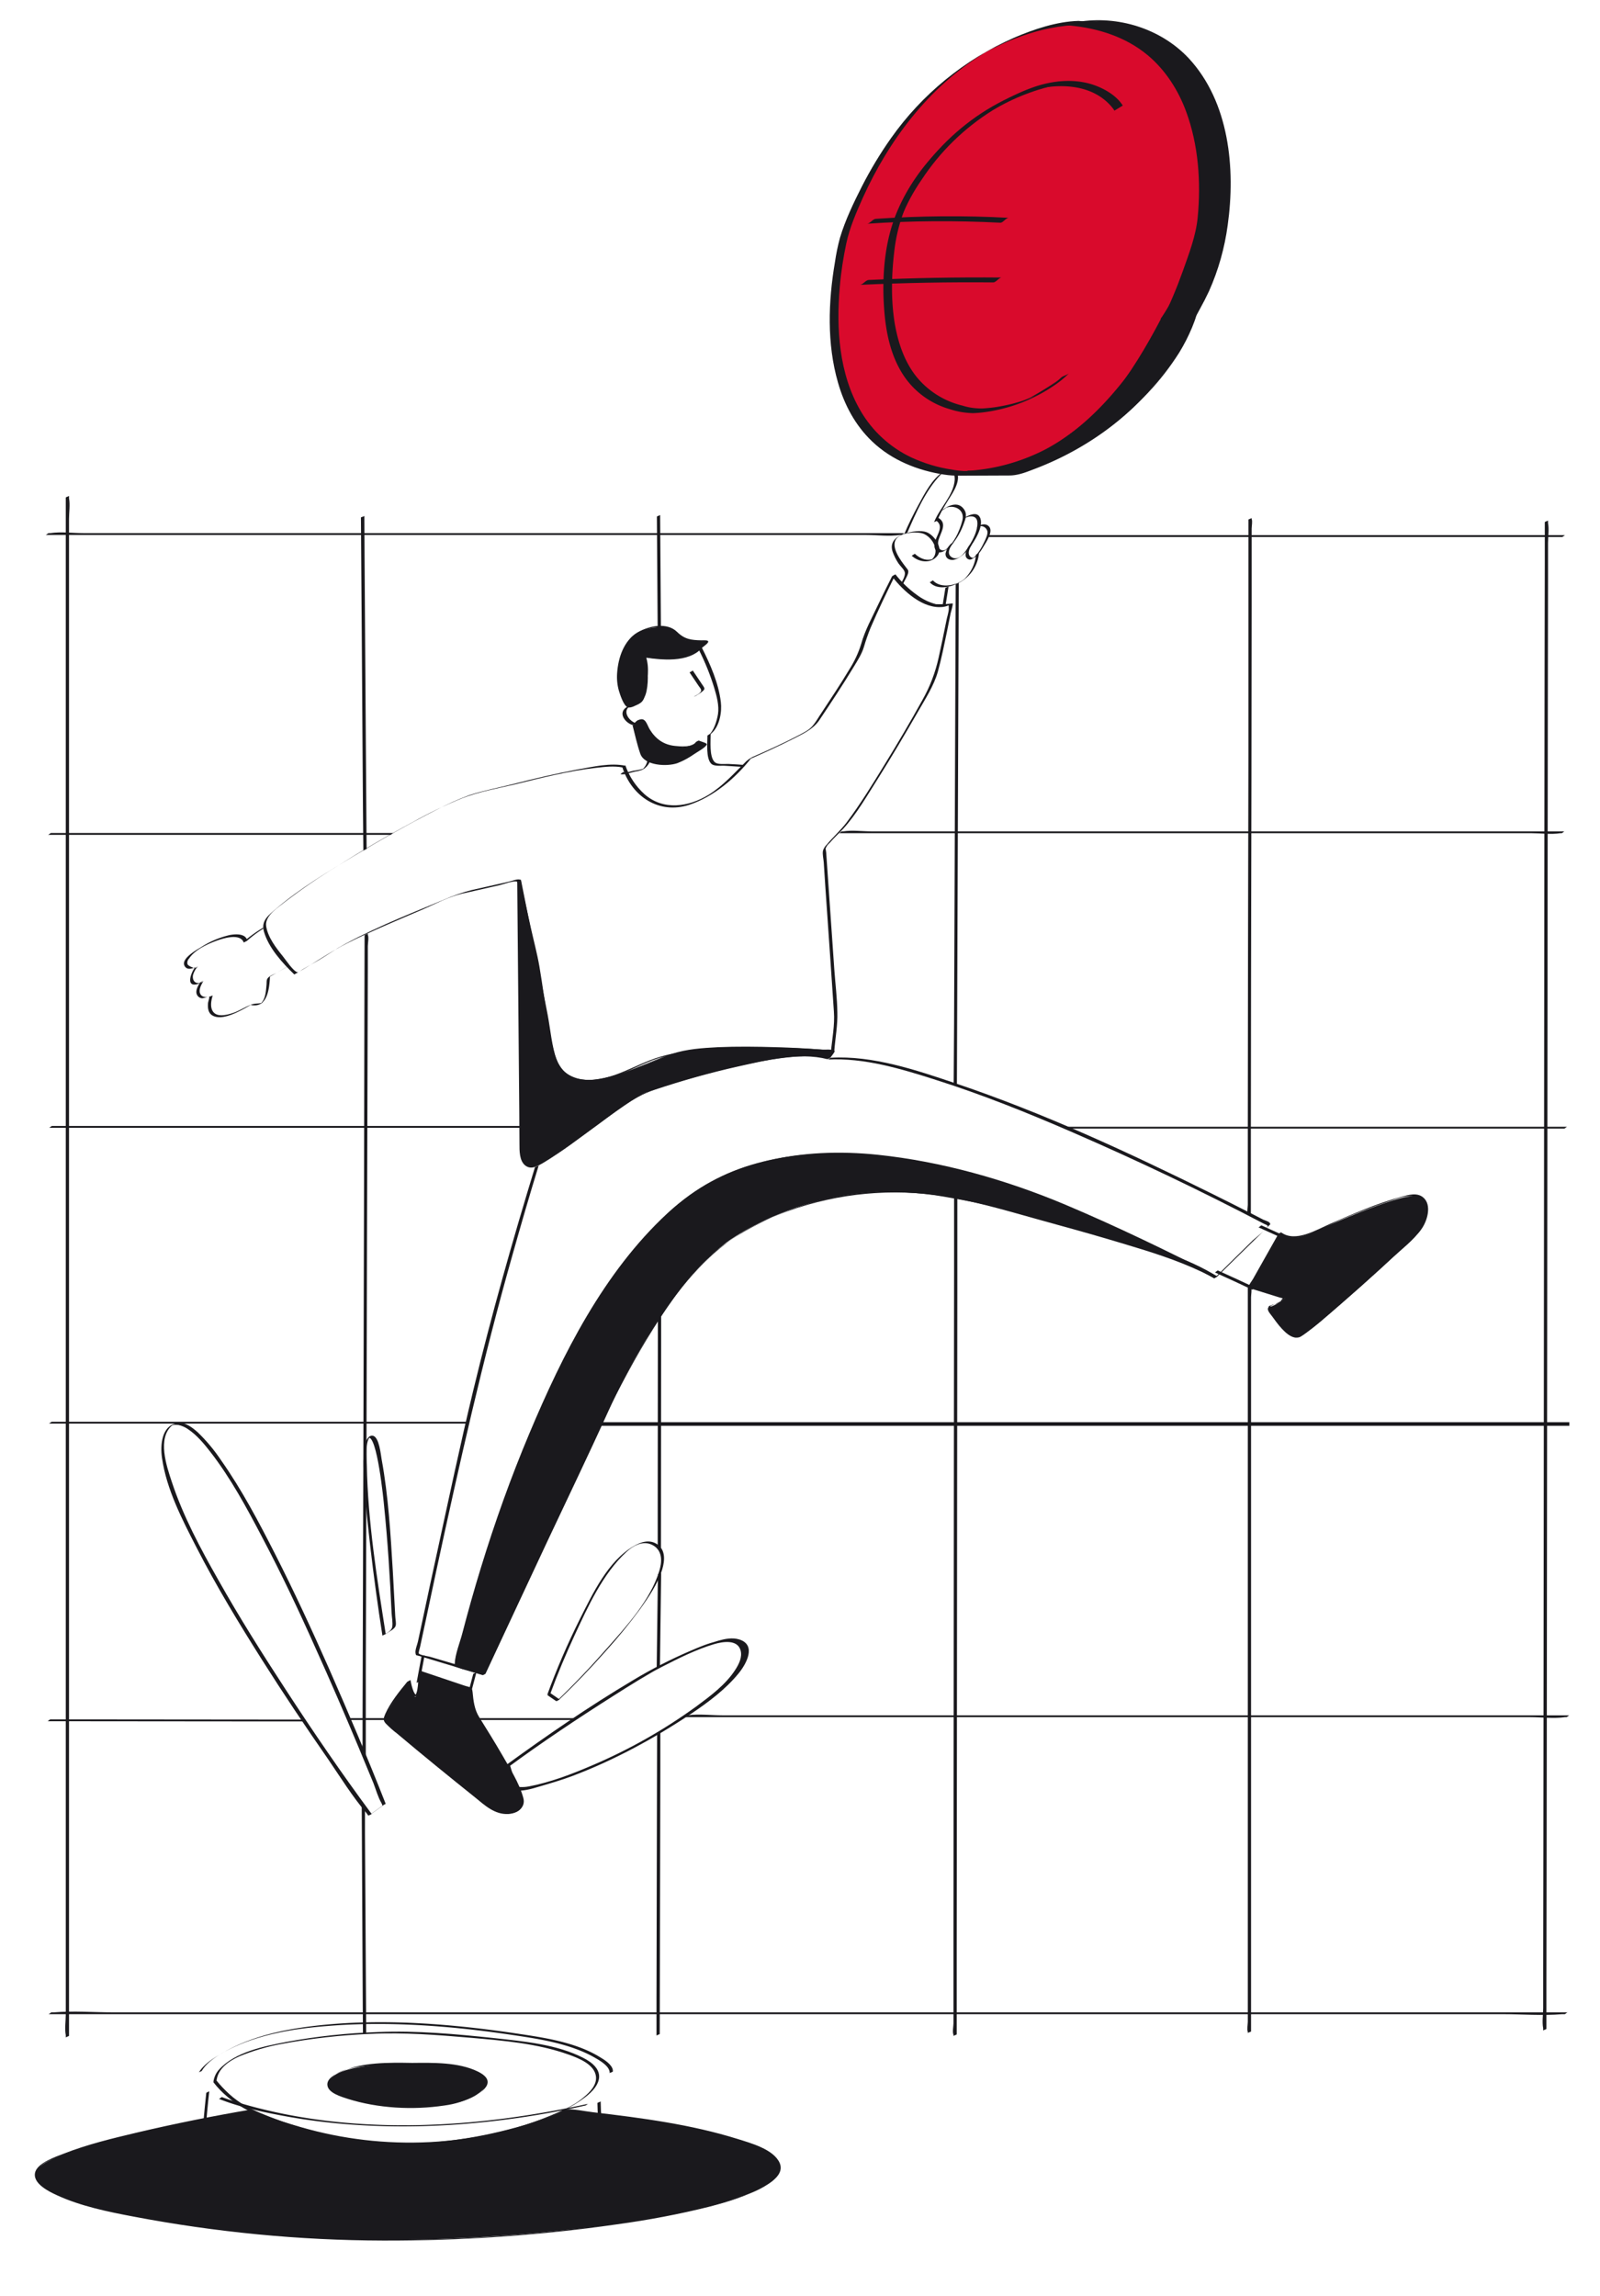
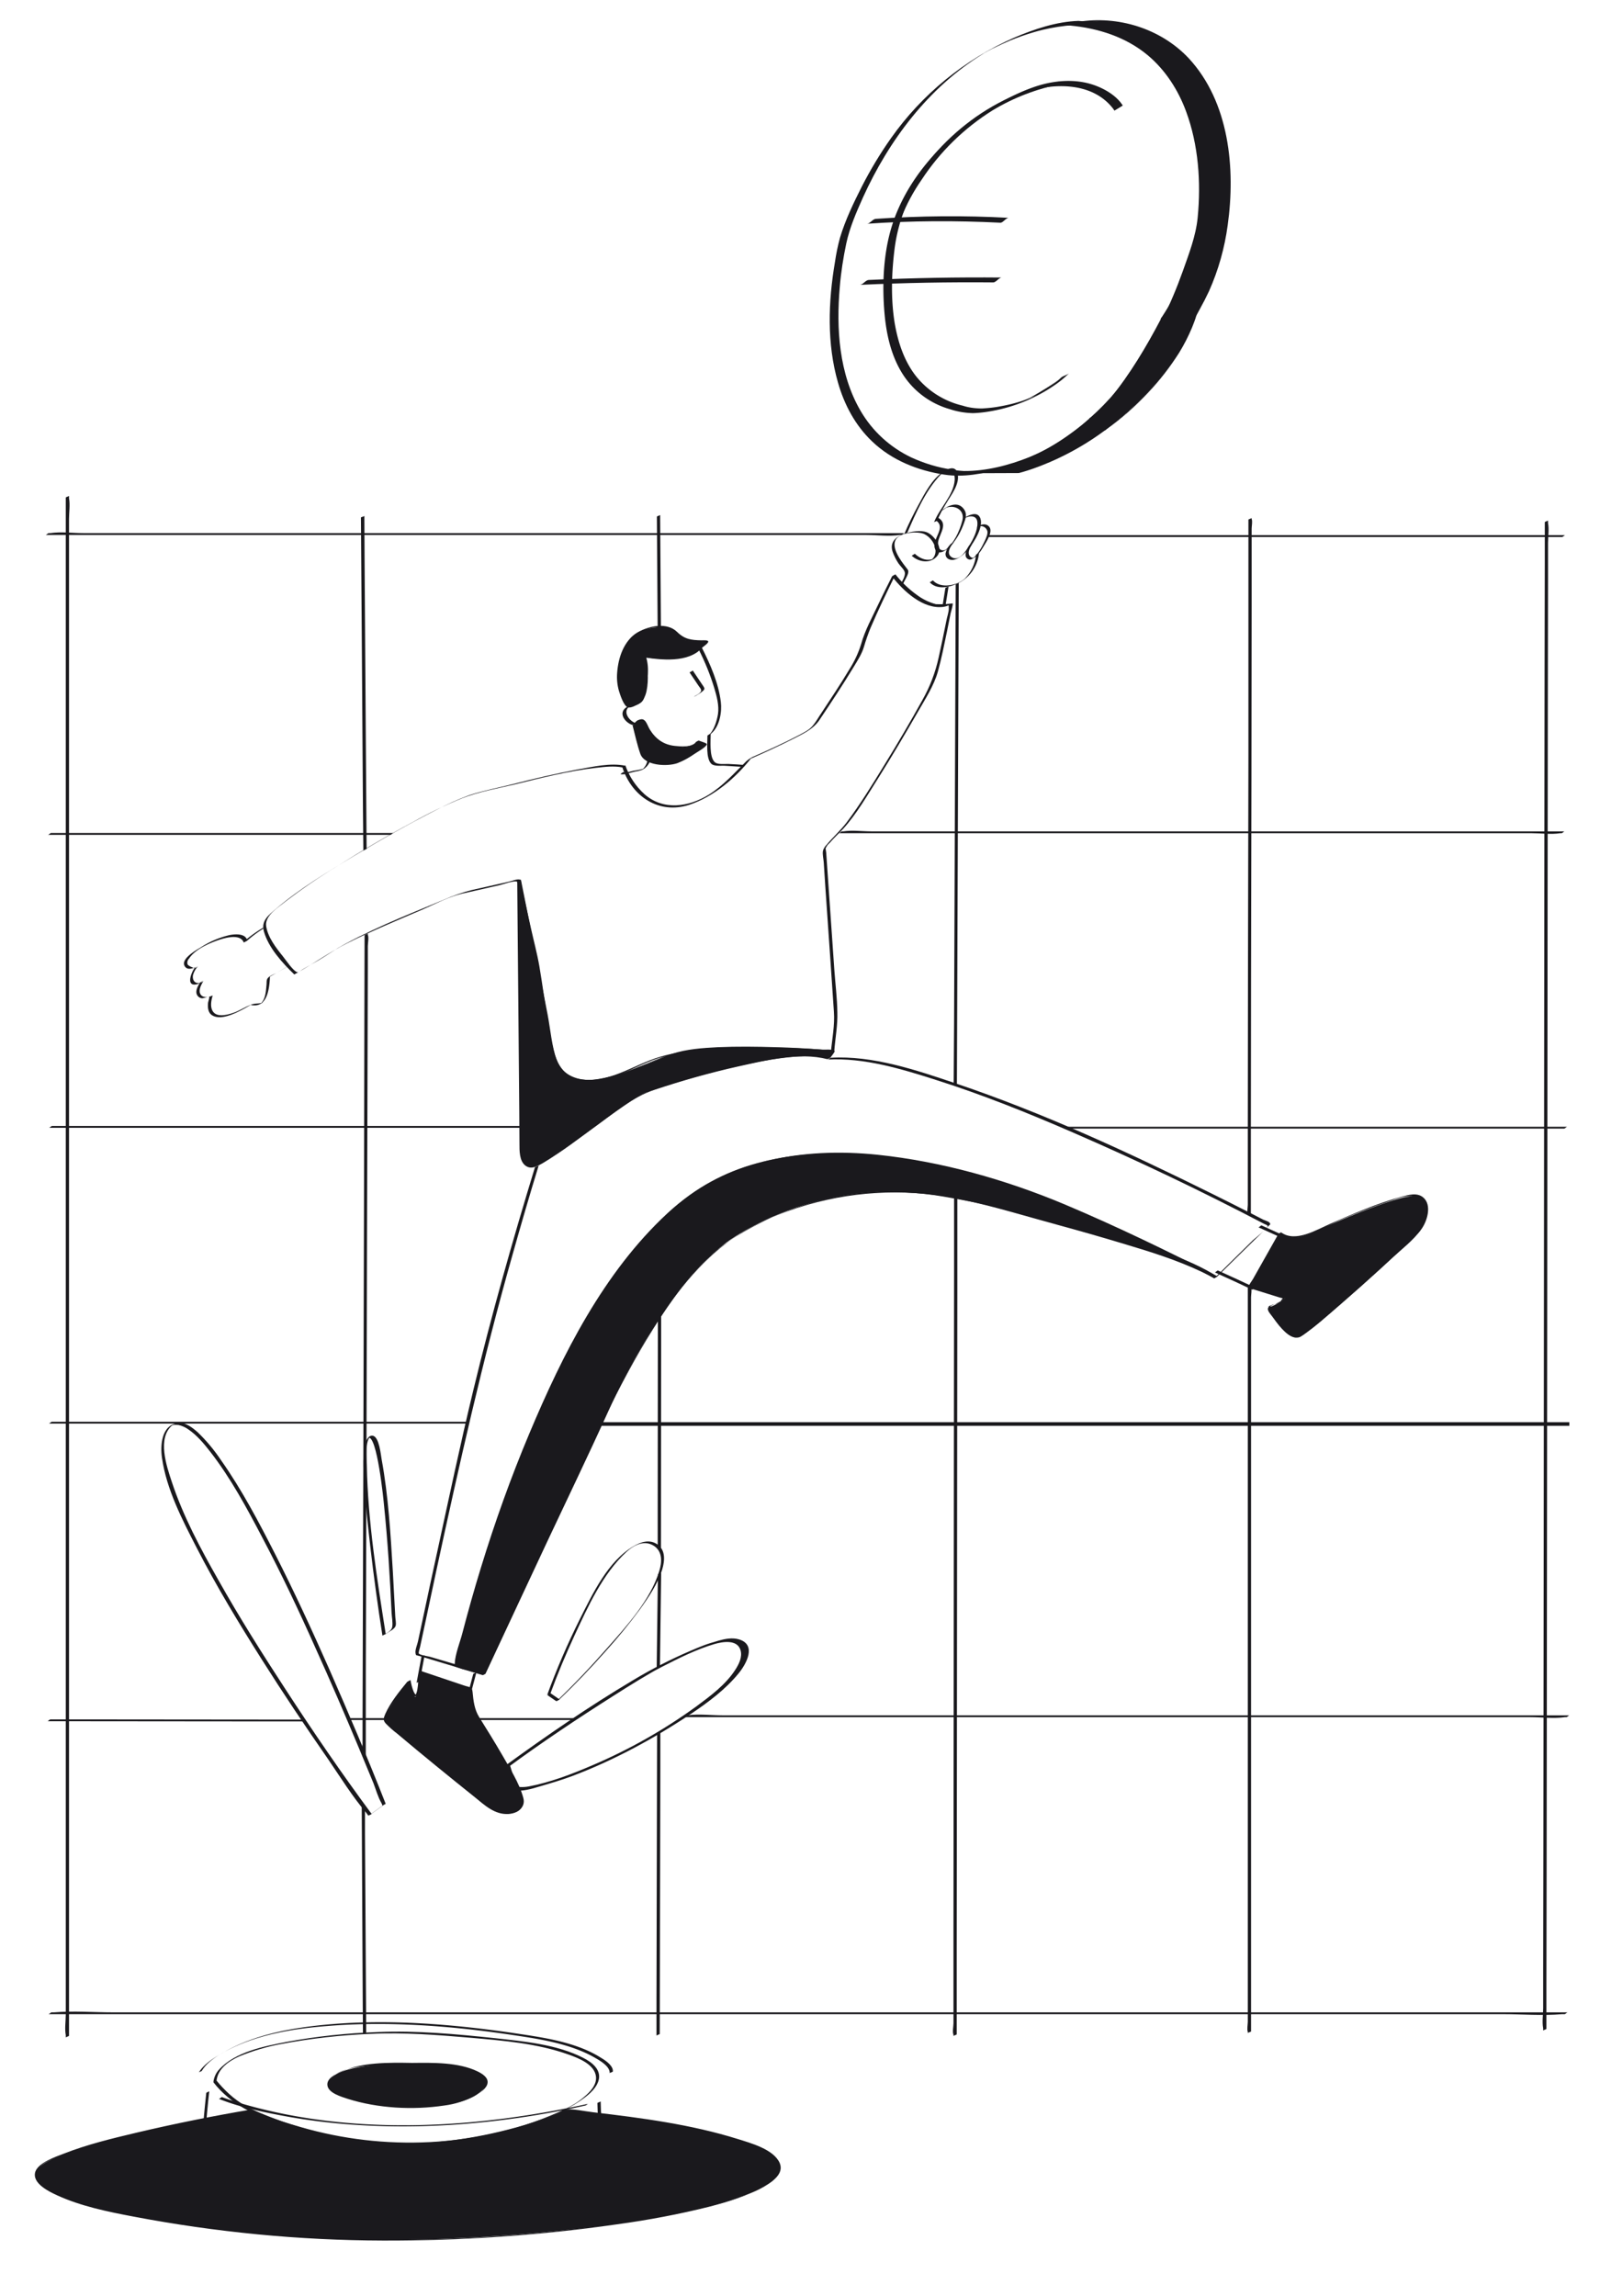
<svg xmlns="http://www.w3.org/2000/svg" xml:space="preserve" id="Livello_1" x="0" y="0" style="enable-background:new 0 0 788.2 1130.8" viewBox="0 0 788.2 1130.8">
  <style>.st0{fill:#1a191d}</style>
  <path d="M312.4 356.7s1.1-2.2 3.2-2.2 3.8 11.5 14.3 13.2c10.4 1.6 13.5-2.4 13.5-2.4l4.2 1.6s-10.3 9.3-16.7 9.3-13.3-1.4-14.3-4.2-4.2-15.3-4.2-15.3z" class="st0" />
  <path d="M313.2 356.2c.4-.6.9-1.2 1.5-1.7l-1.5.9c3.3-1.8 4.7 4 6.2 6.1 3.2 4.4 7.4 6.5 12.8 6.8 3.7.2 9.4-.4 12-3.6l-1.6.9c.6.2 4.1 1.1 4.2 1.6s-2.2 1.8-2.5 2.1c-6.2 5-11.4 7.1-19.2 5.8-2.4-.4-5.8-.9-7.4-3-1-1.3-1.2-3.5-1.6-5-1-3.6-2-7.2-2.9-10.9 0 .2-1.6.8-1.6 1 1.2 4.6 2.2 9.4 3.8 14 2 6 13.2 6.5 18.3 4.7 2.9-1.2 5.7-2.7 8.3-4.5 1-.7 6-3.4 6.2-4.8.1-.6-3-1.4-3.9-1.8-.6.2-1.1.5-1.6.9-2 2.5-7.6 2-10.3 1.7-5.5-.6-9.4-3.4-12.3-8.1-1.4-2.3-2.1-6.2-5.3-4.7-1.2.5-2.3 1.4-3 2.6 0-.5 1.2-.5 1.4-1z" class="st0" />
  <path d="M313.2 356.2c-3.4-1.1-6.9-6-2.7-8.5l-1.5.8c4.9-2.1 8.2-2 9.5-8.1 1.2-5.7.5-12-.4-17.7l-1.6.9c9.3 1.4 21.8 2.2 29.3-4.6l-1.6.9c3.1 6.1 5.7 12.5 7.7 19.1 1.2 4 2.4 8.5 1.8 12.7-.5 3.1-2 8.5-4.8 10.5l1.3-.8h-.1c-.6.2-1.1.5-1.6.9 0 3.5-.8 11.1 1.8 13.8 1.5 1.6 5.1.9 7.1 1.1 2.7.2 5.3.3 7.9.5.5 0 1.1-1 1.6-.9-2.7-.2-5.3-.4-7.9-.5-2-.1-5.7.5-7.1-1.1-2.5-2.7-1.8-10.3-1.8-13.8l-1.6.9c.9-.3 1.7-.7 2.3-1.4 3.7-3.4 4.9-10.3 4.3-15.1-1.1-9.3-5.2-18.6-9.4-26.9 0 0-1.5.8-1.6.9-6 5.5-18.7 3.9-26.2 2.8-.6.2-1.1.6-1.6.9 1 6 3.4 19.3-2.7 23.3l1.5-.9c-2.2 1-5.1 1.2-7.1 2.9-3.3 2.9.1 7.1 3.3 8.2.7.3 1.5-.9 1.9-.8z" class="st0" />
  <path d="M345.1 319.5s3-2.4 3-3.2-7.9.2-11.4-1.3-5-6.1-9.1-6.1-14.8-.3-19.1 8.7-6.3 21 1.5 30.4c0 0 6.9-.5 6.9-4.4s3.9-11 .4-20.4c.1 0 22.2 3.7 27.8-3.7z" class="st0" />
  <path d="M345.9 319c.6-.5 3.1-2.2 3-3s-2.4-.6-3.3-.6c-5.1-.1-8.3-.5-12-4.1-4.9-4.9-13.8-3.1-19.3.1-7 4-9.8 12.6-10.3 20.3-.2 2.9.1 5.8.9 8.6.6 1.9 2.3 7.4 4.4 8.1 1.4.5 4.1-1 5.3-1.7 2.3-1.2 2.8-2.5 3.2-5.1 1-6.7 2.5-12.1.2-18.9l-1.6.9c8.9 1.5 22.9 3.1 29.5-4.6-.4.4-1.2.5-1.6.9-3.4 4-11 3.8-15.8 3.7-3.5-.1-6.9-.4-10.3-.9-.6.3-1.1.6-1.6.9 2 6 1.4 11.1.1 17.1-.3 1.5-.2 4.1-1.3 5.3-.7.7-3.1 1.7-4.1 1.4-3.9-1.2-5.5-10.4-5.7-14-.1-5.7 1.2-11.3 3.8-16.4 3.8-7.3 16.4-11.1 22.7-4.9 3.7 3.7 6.9 4 12 4.1.5 0 3.2-.3 3.3.4.2.9-2.5 2.8-3 3.2.4-.2 1-.4 1.5-.8zM341.4 343.4c1.4-.6 2.6-1.4 3.8-2.2.5-.4 1.7-1.2 1.8-1.9s-1-1.9-1.4-2.6l-4.3-6.4-1.6.9 4.3 6.4c.4.7 1.5 1.7 1.4 2.6s-1.8 2-2.5 2.3-.9.7-1.5.9zM319 372.4c.3 2.7-.8 5.2-2.9 6.9l1.6-.9c-1.8.6-3.7 1-5.5 1.2-1 .2-4.1 1.3-5 .7-.2-.2-1.4 1-1.6.9 1.1.8 5.5-.8 7-1.1 1.4-.2 2.8-.5 4.1-1.1 2.7-1.5 4.3-4.5 4-7.5-.2.2-1.8.6-1.7.9z" class="st0" />
  <path d="M306.6 378c4.7 14.3 18 23.3 33 18.4 12-4 22.8-13.2 30.5-23l-1.6.9c7.5-3.3 15-6.7 22.3-10.4 4.7-2.4 9.6-4.6 12.7-9 5.9-8.8 11.8-17.7 17.3-26.8 1.8-3 3.8-6.1 4.8-9.5.9-3.1 2-6.2 3.2-9.2 3.8-8.9 8-17.6 12.3-26.3l-1.6.9c5.6 7.2 15.4 16.3 25.3 14.9 2.9-.4 2.5-1.6 2.6.6.1 1.9-.9 4.4-1.2 6.3-1.2 6.1-2.5 12.1-3.8 18.1-1.6 7.3-4.3 14.4-8 20.9-5.9 10.7-12.1 21.2-18.5 31.6-6 9.8-12 19.6-18.9 28.8-3 3.9-6.7 7.2-9.8 10.9-.8.8-1.5 1.9-1.8 3-.3 1.8.3 4 .4 5.7l.8 12.3 2.3 33.2 1.9 28c.5 6.7-.9 13.5-1.5 20.1l1.6-.9c-17.1-1.5-34.3-1.9-51.5-1.3-11.4.4-23.1 1.1-34.1 4.3-13.2 3.8-25.5 13.6-40 11-12.1-2.2-13-16-14.9-26-1.9-10-3-19.8-4.7-29.6-1.1-6.3-2.8-12.6-4.2-18.9l-3.3-14.8-1.2-5.5c-.1-.7-.2-2.8-.7-3.3-.8-.8-4.4.6-5.7.9l-14.6 3.3c-4.6.9-9.2 2.3-13.6 4-17.4 7.3-35.4 14.2-52.1 23.2-1.3.7-2.6 1.5-3.9 2.2-3.2 2-6.3 4.1-9.5 6l-7.7 4.4c-.5.3-2 1.5-2.6 1.5-2-.3-5.9-6.2-7.2-7.8-3.4-4.2-7.5-9.5-8.3-15-.7-5.2 6.2-9.3 9.6-12.1 8.1-6.2 16.6-12 25.3-17.3 12.2-7.7 24.7-15 37.4-21.8 7.8-4.4 15.9-8.3 24.2-11.7 8.5-3.3 17.8-4.9 26.7-7 13-3.2 26-6.5 39.3-8 4.4-.5 8.9-1 13-.2.5.2 1.1-.9 1.6-.8-7.5-1.6-16.1.5-23.6 1.8-10.7 2-21.3 4.5-31.9 7.2-7.1 1.8-14.6 3.2-21.6 5.5-5.5 2-10.9 4.5-16.1 7.2-13.8 7-27.3 14.7-40.6 22.7s-26.6 16-38.4 26c-3.7 3.2-7.5 5.9-6 11.2 2.3 8.1 9.1 15.5 15 21.2l.1-.1c8.7-4.8 17-10.8 25.9-15.3 12-6 24.5-11.2 36.9-16.5 6.5-2.8 13.2-6.5 20.1-8l18.1-4.1c1.7-.4 7.7-2.6 8.7-1.6.6.6.8 3.5 1 4.4l1.9 8.7 4.2 19.3c1.7 7.8 2.9 15.4 4.1 23.3s2.6 16 4.3 23.9c1.4 6.5 2.6 13.9 9.2 17.1 7.8 3.8 17.9.8 25.5-1.9s14.2-6.8 22-8.7c16.8-4 34.7-3.9 51.9-3.6 10.2.2 20.3.6 30.5 1.5.6-.2 1.1-.5 1.6-.9.5-6.2 1.7-12.7 1.5-18.9-.1-7-1-14.1-1.5-21.1l-4-57.6c-.1-.7-.2-1.3-.3-2 .5-1.1 1.1-2 2-2.7 2.1-2.5 4.6-4.7 6.8-7.1 6.6-7.3 11.7-16.3 17-24.6 6.8-10.8 13.3-21.8 19.7-32.9 3.6-6.3 7.8-12.7 9.8-19.7 1.8-6.5 3.1-13.1 4.5-19.8l1.8-9c.1-.6 1.3-4.3 1-4.9-2.7.4-5.5.5-8.2.4-3.5-.9-6.7-2.5-9.6-4.7-3.9-2.8-7.4-6.2-10.4-10-.6.3-1.1.6-1.6.9-2.3 4.5-4.5 9-6.7 13.6-3 6.4-6.7 13-8.6 19.9-1.4 4.5-3.4 8.7-5.9 12.6-4.3 7.2-9 14.2-13.6 21.2-1.4 2-2.6 4.3-4.2 6.2-1.9 2.4-4.9 3.7-7.5 5.1-6.9 3.6-14 6.8-21 9.9-1.6.6-3 1.5-4.3 2.6-6 5.9-11.3 12-18.5 16.5-9.9 6.1-22.4 8-31.7-.2-4.3-3.9-7.6-8.8-9.5-14.4.2.4-1.4 1.1-1.4 1.2z" class="st0" />
  <path d="M255.6 433.7s1.1 126.6 1.1 129.8.2 13.1 7.7 10.8 44.9-32.9 54.1-36.3 68.3-22.5 89.8-16.7l2.1-3.2s-61.7-5.6-81.2 1.9-37.9 15.5-46.9 11.5-9.1-6.8-11.8-22.1c-2.8-15.3-14.9-75.7-14.9-75.7z" class="st0" />
  <path d="m254.8 434.1 1 112.6c0 5.5.1 11.2.1 16.7 0 3.3-.1 8.4 2.9 10.7s6.2.1 8.8-1.4c9.3-5.4 17.9-12.2 26.6-18.5 8.9-6.5 17.6-13.9 28.2-17.4 13.5-4.5 27.3-8.4 41.2-11.5 13.7-3 30-7.2 44-3.6.6-.2 1.1-.5 1.6-.9.3-.5 2.2-2.7 2-3.2-.2-.1-.4-.1-.7-.2-1.1-.7-4.3-.3-5.5-.4-7.6-.6-15.2-1-22.8-1.2-9.5-.3-19.1-.4-28.6 0-7.5.4-15.4.9-22.6 3.3-12.7 4.3-25.1 11.2-38.5 12.7-7.3.8-15.5-2-18.2-9.4-2.5-7.1-3.1-15.1-4.5-22.5-1.6-8.1-3.1-16.3-4.8-24.5-2.8-14.1-5.6-28.1-8.4-42.2-.1.3-1.7.8-1.8.9 5.6 27.7 10.8 55.3 16.2 82.9 1.5 7.7 4.3 13.6 12.6 15.5 5 1.2 10.5-.2 15.3-1.5 6.9-2 13.7-4.4 20.4-7.2 8.9-3.4 16.7-5.9 26.1-6.7 9.2-.7 18.5-.9 27.7-.7 9.3.2 18.6.6 27.9 1.3 2.2.2 5.2-.1 7.3.6.4 0 .8 0 1.2.1.2.3-1.8 2.8-2.1 3.2l1.6-.9c-12.2-3.2-26.3 0-38.4 2.4-13.8 2.9-27.4 6.5-40.8 10.8-5.8 1.8-11.4 3.6-16.7 6.8-10.7 6.5-20.6 14.4-30.8 21.8-4.9 3.5-9.8 7.5-15.1 10.3-5.7 3-9-.6-9.6-6.3-.5-4.7-.2-9.7-.3-14.4l-.6-66.6c-.2-17.4-.3-34.8-.5-52.2.2.2-1.4.5-1.4.8z" class="st0" />
  <path d="M263.6 574.7c-11.1 36.3-21.5 73-30.4 109.9-6.4 26.5-12 53.1-17.8 79.7-2.4 11-4.8 22-7.1 33-.8 3.7-1.6 7.4-2.4 11.2-.3 1.5-1.5 4.2-1.2 5.8.2 1.3.3.9 2 1.4l11.3 3.4 19.6 5.9c.6-.2 1.1-.5 1.6-.9 15.8-34.2 31.3-68.6 47.4-102.6 14.3-30.1 29.3-61.2 49.5-87.8 28.9-38.2 82.4-52.2 128.2-44.4 26.7 4.5 53.1 11.5 79 19.3 11.2 3.3 22.4 6.9 33.4 11.1 7.3 2.8 14.8 5.7 21.4 9.9.6-.2 1.1-.5 1.6-.9l16.4-16.1c2.9-2.8 5.9-5.7 8.7-8.6 1-1.1 1.1-.7.8-1.5s-2.6-1.4-3.2-1.7l-6.2-3.2c-6.4-3.3-12.9-6.5-19.3-9.7-41.1-20.3-83-39.8-126.5-54.4-19.2-6.5-40.6-13.7-61.1-12.5-.5 0-1 .9-1.6.9 17.9-1 36.4 4.6 53.3 10 23 7.3 45.4 16.3 67.5 25.9 32 13.9 63.5 28.9 94.4 45.1.6.2 1.2.5 1.6.9.1 1.2-6.3 6.2-7.2 7l-19.2 18.9 1.6-.9c-14.7-9.4-33-14.3-49.5-19.4-23.8-7.3-47.9-13.5-72.2-18.5-26.4-5.5-52.6-6-78.6 1.6-17.8 5.2-35 13.8-49.2 25.7-13.2 11.1-22.6 25.9-31.3 40.5-9.6 16-18.2 32.5-26.5 49.1-7.4 15-14.4 30.2-21.4 45.4l-19 41.1c-4.4 9.6-9.8 19.3-13.5 29.3-.2.5-.5 1.1-.7 1.6l1.6-.9-16.6-5-11.2-3.3c-.8-.2-4.9-.8-5.3-1.6-.2-.4.5-2.6.6-3l1.8-8.4c2.1-9.9 4.2-19.8 6.3-29.6 11.2-51.9 22.8-103.6 37.3-154.7 4.2-14.9 8.5-29.8 13.1-44.7-.1.4-1.5.5-1.6.9l-.2-.2z" class="st0" />
  <path d="M598.9 629.1s-68.8-35-98.4-44.2c-29.6-9.2-113-36.4-165.8 7.7s-92 150-110.2 227.8l14 4.2 60.1-128.5s24.8-58 58.9-83.8c0 0 50.8-39.9 125.3-20.1s99.7 27.8 116.1 36.9z" class="st0" />
  <path d="M599.7 628.7C575 616.1 550 604 524.4 593.2c-29.1-12.2-60.6-21.1-91.9-24.4-37.4-3.9-75.6 2.7-103.8 28.9-31.3 29-51.6 69.5-67.9 108.3-9.1 21.6-17 43.7-23.9 66.2-3.3 10.7-6.3 21.4-9.1 32.1-1.2 4.7-3.6 10.4-3.8 15.3-.1 1.8-.3.9 1.3 1.7 1.6.6 3.3 1.1 5 1.5l7.4 2.2c.6-.2 1.1-.5 1.6-.9l30.2-64.6c10-21.3 20.2-42.4 29.9-63.8 5.5-12.2 11.8-24.1 18.7-35.6 10.8-17.8 23.7-35.9 40.6-48.4 11.5-8.5 25.5-14.3 39.2-18.3 25.1-7.2 51.5-8 77-2.3 15.4 3.3 30.6 8 45.7 12.1 11 3 21.9 6.1 32.8 9.4 13.1 3.9 26.3 8 38.7 13.9 2 1 4 2 6 3.1.2.1 1.3-1.2 1.6-.9-10.8-6-22.5-10-34.2-13.7-23.9-7.6-48.2-14-72.5-20.5-15.5-4.2-31-7.6-47.1-8-12.7-.3-25.4 1-37.8 3.8-15.3 3.5-29.9 9.4-43.3 17.4-11.7 7-21.3 16.5-29.8 27-13.3 16.5-24.3 35.1-33.5 54.2-8.9 18.4-17.3 37.1-26 55.6L252.6 793c-4.7 10.1-10.5 20.1-14.3 30.5-.2.5-.5 1-.7 1.5l1.6-.9-7-2.1-4.8-1.4c-1.9-.6-1.9-.1-1.9-1.8s1-4.2 1.5-6.1c.6-2.5 1.2-4.9 1.8-7.4 1.4-5.5 2.9-11 4.4-16.5 6-21.4 13-42.5 20.9-63.3 15.1-39.6 33.7-79.7 61-112.6 13.9-16.7 30.2-30.7 51.1-37.8 18.8-6.3 39-7.5 58.7-6 30.6 2.3 61.8 10.4 90.3 21.8 28.3 11.3 55.7 24.7 82.8 38.5.4.3 1.4-1 1.7-.7zM598.4 626.7c6.2 2.8 12.3 5.6 18.4 8.5.3.2 1.3-1.1 1.6-.9-6.1-2.9-12.2-5.7-18.4-8.5-.4-.1-1.3 1.1-1.6.9zM632.3 608.5l-10.8-4.9c-.3-.2-1.3 1.1-1.6.9l10.8 4.9c.4.1 1.3-1.1 1.6-.9z" class="st0" />
  <path d="m630.4 607.7-14.8 26.2 17.4 5.5s-5.2 4.2-7.5 4.2 10 16.2 14.5 15.1 56.5-48 59.7-52.7 5.7-14.6-2-16.7-50.7 17.6-50.7 17.6-11.4 5.3-16.6.8z" class="st0" />
  <path d="m629.6 608.1-12.3 21.8c-.4.8-2.2 3-2.2 3.9s.2.6 1.5 1l13.8 4.3c2.1.6 1.6.1.8 1.3-1.4 2.2-4 1.7-5.7 2.9-2.1 1.5-.1 3.3 1.2 5.1 2.4 3.3 6.8 9.6 11.1 10.4 1.5.3 2.5-.4 3.8-1.2 6.2-3.9 11.8-9.2 17.3-14 8.8-7.6 17.6-15.4 26.1-23.3 5.1-4.7 11.3-9.3 15.3-15 2.8-3.9 5.2-11.8.8-15.5-3.1-2.6-7.4-1.2-10.8-.3-11.9 3.2-23.5 8.3-34.8 13.2-6.9 3-17.4 9.5-24.4 4.3-.2-.2-1.4 1-1.6.9 8 6 23.9-4.2 31.7-7.4 7.4-3.1 14.9-6.1 22.5-8.6 4.5-1.5 12.1-4.8 16.2-.9 4.5 4.3 1.1 12.8-2.4 16.7s-7.8 7.7-11.8 11.4c-11.4 10.6-23.1 21.1-35.1 31.1-2.4 2-4.8 4-7.3 5.9-.8.7-1.7 1.4-2.7 1.9-.3.1.8-.1.1-.1-.6 0-1.3-.1-1.9-.3-3.3-1.1-6.3-4.9-8.5-7.5-.7-.9-5.4-5.9-4.3-7.2l-1.6.9c1.5-.4 9.5-3.8 9.1-5.2-.2-.9-7.5-2.4-8.5-2.7-1.2-.4-8-1.5-8.5-2.7-.3-.6 1.2-2.5 1.6-3.3l5.1-9.1 7.8-13.9c0 .8-1.1.8-1.4 1.2zM207.6 816.1l-2.4 12.9c.1-.4 1.5-.5 1.6-.9l2.4-12.9c0 .4-1.5.5-1.6.9zM233.1 824.6l-2.7 10.2c.1-.4 1.5-.5 1.6-.9l2.7-10.2c-.2.4-1.5.4-1.6.9z" class="st0" />
  <path d="m207 823.7 24.8 8.4s.4 9.9 2.9 13.5 23.6 37.7 22.6 43.3-10.2 5.3-15.4 1.8-49.1-39.7-51.9-42.5 11.3-19.9 11.3-19.9 1.6 6.9 3.1 7.5 2.6-12.1 2.6-12.1z" class="st0" />
  <path d="m206.2 824.1 15.8 5.3c2.4.8 6 1.3 8.1 2.7 1.5 1.1 1 2.6 1.3 4.7.8 6.6 3.7 10.8 7 16.2 4.2 6.8 8.2 13.7 11.9 20.7 2.2 4.3 9.8 14.8 3.8 18.8l1.5-.9c-6.8 3.2-12.9-1.5-18-5.6-6.3-5-12.5-10-18.7-15.1-6.7-5.4-13.3-10.9-19.8-16.4-2.2-1.9-8.8-5.5-8.5-8.9.3-3.8 4.1-8.1 6.2-11 1.7-2.4 3.5-4.8 5.4-7.1l-1.6.9c.5 2 1.7 9.6 4.8 6.7 2.5-2.3 2.2-8.9 2.4-12.2 0 .3-1.5.6-1.6.9-.2 2.8.1 10.3-2.3 12.1l1.6-.9c-1.9 0-3-6-3.3-7.5 0 .1-1.5.8-1.6.9-3.9 4.8-8.2 10-10.8 15.8-.9 2.1-1.2 3.2.3 4.8 1.7 1.7 3.4 3.3 5.3 4.7 12.7 10.7 25.6 21.2 38.6 31.6 4.8 3.9 9.7 8.6 16.5 8.2 4.3-.3 8.6-3.2 7.3-7.9-2-7.5-6.8-14.8-10.6-21.5-3.6-6.2-7.4-12.3-11.2-18.4-2.3-3.7-2.8-8-3.2-12.3-.2-2.7-1.6-2.3-4.2-3.2l-20.8-7c-.5-.1-1.3 1.1-1.6.9zM188.4 889.4l-6.9 5 1.6-.9c-14.8-20-28.9-40.6-42.5-61.5-11.5-17.6-22.7-35.4-33-53.7-8.8-15.5-17.4-31.5-23-48.5-2.5-7.5-7.3-21.5.3-27.8.8-.7-.9.2.1 0 .3-.1.7-.2 1-.2.7 0 1.3 0 2 .1 1.7.4 3.3 1.1 4.7 2.1 4.3 2.9 7.8 7.1 10.9 11.1 10.1 13 18 27.7 25.6 42.2 9.4 17.8 18 36 26.2 54.4 7.4 16.3 14.5 32.8 21.4 49.3l7.2 17.4c1.2 3.1 2.2 6.8 3.9 9.7.2.4.4.8.5 1.3 0-.1 1.6-.8 1.6-.9-8.8-22.5-18.3-44.7-28-66.8-8.4-19-17.1-37.8-26.5-56.3-8-15.7-16.3-31.5-26.5-46-3.4-5.1-7.3-9.8-11.7-14-2.5-2.2-6-5-9.6-4.5-8.2 1-8.8 11-7.9 17.2 2.2 15.5 10 30.5 17.1 44.3 9.7 18.9 20.7 37 32 54.9 10.5 16.6 21.4 32.9 32.6 49 6.1 8.9 12 18.5 19 26.7.3.4.6.8.9 1.3l1.6-.9 6.9-5c-.4.4-1 .7-1.5 1zM190 804.8c1.6-1.1 4.4-2.3 4.9-4 .4-1.3-.2-3.6-.2-4.9l-1.2-22.2c-1.1-18.3-2.2-36.9-5.5-54.9-.4-2.2-1.2-11-4.3-11.6-2.5-.5-3.7 3.2-4 4.9-1.2 6.7-.5 13.9-.1 20.5.6 9.7 1.7 19.4 2.8 29.1 1.7 14.7 3.7 29.4 6 44-.1-.2 1.6-.7 1.6-.9-4.3-27.4-8.8-55.4-9.3-83.2 0-3.1-1.1-12.3 2.1-14.3l-1.5.9c4.4-2 7.7 31 7.9 33.5 1.8 17.5 2.9 35.1 3.7 52.7.1 2.1.7 4.9.3 7s-3.1 3.1-4.9 4.3c.6-.3 1.2-.6 1.7-.9zM271.2 834c3.5-9.6 7.5-19.1 11.8-28.4 6.6-14.2 13.9-30.4 25.6-41.2 3.8-3.5 9-6.1 13.8-2.8 4 2.8 3.7 7.9 2.4 12.1-4.3 14.4-16.1 27.2-25.8 38.2-7.9 9-16.2 17.8-24.9 26.1l1.6-.9-4.5-3.1c-.2-.2-1.4 1.1-1.6.9l4.4 3c.6-.2 1.1-.5 1.6-.9 7.9-7.5 15.4-15.4 22.6-23.5 6.1-6.7 11.8-13.7 17.1-20.9 4.3-6 8.7-12.5 10.9-19.5 1.3-4.3 1.8-9.7-2.5-12.5-3.8-2.5-8-1.1-11.6 1-12.6 7.3-20.1 23.3-26.4 35.8-6.1 12.2-11.5 24.7-16.2 37.6.2-.5 1.5-.5 1.7-1z" class="st0" />
  <path d="M250.2 869.8c10.1-7.5 20.5-14.6 31-21.6 19.7-13.2 40-26.8 62.2-35.7 5.3-2.1 12.4-5.2 18.2-3.7 5.4 1.3 5.3 6.9 3.2 11-3.8 7.6-11.5 13.6-18.1 18.7-12.1 9.2-25.1 17.2-38.7 23.9-12.2 6.2-24.9 11.8-38.1 15.4-4.3 1.2-10.4 3.3-14.9 2.7-1.5-.2-.9.2-1.7-.7-.6-.8-.7-2.5-1-3.4l-2.1-6.6c.1.1-1.5.8-1.5.9l1.8 6.3c.3 1 .5 2.7 1.1 3.6.8 1.1.1.7 1.7.9 4.4.6 10.3-1.4 14.6-2.6 12.7-3.5 24.9-8.8 36.7-14.6 10.4-5.1 20.5-10.9 30.2-17.2 9.6-6.2 19.4-13 26.9-21.7 3.2-3.6 9.4-11.7 4.2-16.2-4.5-4-13.5-.4-18.2 1.3-19.6 7.2-37.8 19-55.3 30.2-14.9 9.5-29.5 19.5-43.7 30 .5-.3.9-.7 1.5-.9z" class="st0" />
  <path d="M251 869.9c16.4-12 33.4-23.5 50.5-34.5 8.1-5.2 16.3-10.1 24.8-14.5 8.2-4.2 16.8-8.5 25.6-11.1 4.1-1.2 11.3-2.4 12.9 3 1 3.4-.8 6.9-2.6 9.7-4.8 7.4-12.3 12.9-19.3 18.1-16 11.6-33.2 21.3-51.3 29-9.8 4.2-20.4 8.3-31 10.3-1.5.3-3.1.4-4.6.3-.4 0-.8 0-1.2-.1h-.4c-.3 0-.2 0 .1-.1-1-.8-1-2.9-1.3-4-.6-2.1-1.3-4.2-1.9-6.3-.2-.6-1.5-.3-1.9 0-.5.3-1.1.6-1.6.9-.1 0-.1.1-.1.2.6 2 1.3 4.1 1.8 6.2.4 1.4.5 2.8 1.3 4 .7 1 1.5.9 2.8 1 4.1.3 8.1-.8 12-2 5.5-1.6 11-3.2 16.3-5.2 20.7-7.8 40.5-18.6 58.9-30.9 8.3-5.6 16.6-11.8 23-19.6 3.8-4.6 9.1-14.1.3-16.8-3.3-1-6.9-.3-10.1.6-4.2 1.2-8.2 2.7-12.2 4.4-10.1 4.3-19.8 9.3-29.1 15-22.2 13.3-43.9 27.8-64.8 43.2-.6.4 1.3.5 1.8.2l1.3-.9c.9-.5-1-.7-1.5-.4-.6.3-1.1.7-1.6 1.1l1.8.2c17.1-12.6 34.8-24.4 52.8-35.8 16.2-10.3 33.2-20.8 51.7-26.2 4.1-1.2 10.7-2.3 12.6 2.9 1.2 3.4-1 7.2-2.8 9.8-5 7.3-12.3 13.2-19.5 18.3-16.8 12-34.8 22.1-53.7 30.3-5.6 2.4-11.2 4.6-17 6.5-5.2 1.7-10.8 3.6-16.2 4.3-1.1.1-3.3.6-4.3 0-.7-.6-1.1-1.4-1.2-2.3-.3-1.1-.5-2.1-.8-3.2l-1.2-3.9c-.4-1.3 0-.9.9-1.7l-1.8-.1c.6 2.1 1.3 4.2 1.9 6.3.5 1.8.5 4.4 2.6 4.7 4 .7 8.3-.4 12.1-1.5 4.8-1.3 9.6-2.7 14.3-4.4 20.4-7.3 39.9-17.2 57.8-29.5 8.1-5.5 16.6-11.4 23-18.8 3.4-3.9 10.3-13.8 2.9-17.7-3.1-1.6-7.1-1.2-10.4-.5-4.6 1-9 2.9-13.2 4.7-9.8 4.2-19.4 9.1-28.5 14.6-21.5 12.8-42.3 27.1-62.5 41.8-.5.5 1.4.7 1.8.4zM34 1002.7V255.6c0-3.1.6-7.1 0-10.2v-1.2c0 .3-1.6.6-1.6.9v747.1c0 3.2-.6 7.1 0 10.2v1.2c.1-.3 1.6-.6 1.6-.9zM177.8 254.9l.4 55.5.6 88.2.2 20.4c0-.3 1.6-.6 1.6-.9l-.4-55.5-.6-88.1-.1-20.4c-.1.3-1.7.6-1.7.8zM179.6 460.7l-.1 40.5-.2 96.2-.3 117.1-.3 100.9-.1 33.2V859c0 1.3-.6 4.3 0 5.5v.7c0-.3 1.6-.6 1.6-.9v-40.4l.3-96.2.3-117.2.3-100.9.1-33.2V466c0-1.3.6-4.3 0-5.5v-.7c-.1.2-1.7.6-1.6.9zM178.2 890l.5 98.1.1 13.9c0-.3 1.6-.6 1.6-.9l-.6-98.1v-13.9c.1.2-1.5.6-1.6.9z" class="st0" />
  <path d="m325 1001.8.3-130.4v-18.5c0 .3-1.6.6-1.6.9l-.3 130.4v18.5c0-.3 1.6-.6 1.6-.9zM325.1 821.1l.6-46.5c0 .3-1.6.6-1.6.9l-.6 46.5c0-.3 1.6-.6 1.6-.9zM325.6 762.2l.1-117.7v-16.9c0 .3-1.6.6-1.6.9l-.1 117.8v16.9c0-.3 1.6-.7 1.6-1zM325.6 311.7l-.4-58.1c0 .3-1.6.6-1.6.9l.4 58.1c0-.3 1.5-.6 1.6-.9zM445 287.3c.7-1.5 2.1-3.6 2.4-5.2.2-1.4-.2-1.4-1.2-2.8-2.4-3.1-7.7-10-4.6-14 2.3-3 10.5-3.8 13.8-2.2 4.7 2.3 7.9 9.4 3.1 12.9l1.6-.9c-3.4 1.5-6.8.1-9.4-2.3-.1-.1-1.5 1-1.6.9 3.5 3.3 9.6 4.2 12.8-.1 2.6-3.5-1.1-9-4.3-10.9-2.7-1.7-7-1.1-10-.4-4.8 1.1-9.7 3.8-7.9 9.4.7 2 1.7 4 2.9 5.8.8 1.2 2.8 3 3.1 4.3.5 1.9-1.4 4.6-2.3 6.6.1-.6 1.3-.7 1.6-1.1z" class="st0" />
  <path d="M447 262.3c4.2-9.7 9-20.8 16.4-28.5 3.3-3.5 7.2-2.7 6.9 2.6-.5 7.6-7.5 13.9-10.2 20.9.2-.4 1.4-.5 1.6-.9 1.2-2.8 2.6-5.5 4.2-8.1 2.4-4.2 7.4-10.1 5.7-15.5-1.1-3.5-4.6-2-6.9-.5-5.5 3.6-9.1 10.6-12.2 16.3-2.6 4.8-5 9.6-7.1 14.6.2-.5 1.4-.5 1.6-.9z" class="st0" />
  <path d="M460.7 256.1c6.1 3.7-2 9.4-.1 14.2 1.6 4.1 6.5.1 8.2-1.9 2.6-3.1 4.6-6.6 6-10.5.9-2.4 1.7-4.6.2-6.9-3.1-4.6-8.3-1.8-11.6.8.5-.4 1.1-.5 1.6-.9l2.1-1.5-1.5.9c4.4-2 9.8.7 8.5 6s-4.6 12.4-9.4 15.2l1.2-.7c-3.1 1.2-4.2-1.7-3.7-4.2.8-3.9 4.9-8.6.1-11.5-.2-.1-1.3 1.2-1.6 1z" class="st0" />
  <path d="M474.8 255.4c2.7-1.5 6.6-1.9 6.7 2.2.1 3.8-2.1 8.1-4.1 11.2-1.6 2.6-4.8 7.9-8.5 5.7-3-1.8-.7-5.5 1-7.4-.4.4-1.2.5-1.6.9-1.3 1.3-2.1 2.8-2.5 4.6-.2 2.6 2.4 3.7 4.6 3 2.6-.8 5-3.1 6.7-5.1 2.5-3.1 8.1-11.6 5.5-15.9-1.6-2.7-5.4-.8-7.5.4-.5.4-1.5 1-.3.4z" class="st0" />
  <path d="M482.7 259.1c.2-.2.3-.3.5-.4l-.8.5.4-.2-.8.4c1.7-.7 3.5.1 4.2 1.7.1.2.1.3.2.5.3 1.6-.7 3.5-1.3 4.9-1.4 3-3.7 7.3-6.6 9l1.5-.8c-.9.3-1.9-.2-2.4-1-1.1-1.8.4-4.2 1.3-5.7-.3.5-1.3.5-1.6.9-1 1.6-2.9 5.2-.4 6.5.7.4 1.5.3 2.1-.2 2.5-1.1 4.2-3.8 5.5-6s5.2-7.7 2.5-10.1c-1.8-1.6-4.4-.7-6 .9.5-.4 1.3-.5 1.7-.9z" class="st0" />
  <path d="M480.8 273.3c-.4 4.4-2.3 8.4-5.4 11.6-3.6 3.4-11.9 5.3-15.8 1-.1-.1-1.5 1-1.6.9 4 4.4 11.6 2.1 15.9-.6 4.8-3.1 7.9-8.2 8.4-13.9 0 .4-1.5.6-1.5 1z" class="st0" />
  <path d="m465.7 289.7-1.5 9.4c.1-.4 1.5-.5 1.6-.9l1.5-9.4c-.1.3-1.5.5-1.6.9zM470.8 287.9l-.3 83.5-.5 132.9-.2 30.4c0-.3 1.6-.6 1.6-.9l.3-83.5.5-132.9.1-30.4c.1.3-1.5.6-1.5.9zM470 585.1v41.6l-.1 99.9-.1 120.8-.1 104v45.2c0 1.3-.6 4.4 0 5.6v.7c0-.3 1.6-.6 1.6-.9v-41.6l.1-99.9.1-120.8.1-104v-45.2c0-1.3.6-4.4 0-5.6v-.7c-.1.2-1.7.6-1.6.9zM616.3 1000.6V639c0-1.1.5-4 0-5v-.6c0 .3-1.6.6-1.6.9v361.5c0 1.1-.5 4 0 5v.6c.1-.3 1.6-.6 1.6-.8zM616.2 597.7v-34.2l.1-81.9.2-98.6.1-85.7v-37c0-1 .5-3.8 0-4.6v-.6c0 .3-1.6.6-1.6.9v116l-.2 98.7-.1 85.7v37c0 1-.5 3.8 0 4.6v.6c0-.3 1.6-.6 1.6-.9h-.1zM761 257.3v19.8l-.1 54-.1 80.2-.1 97.5-.1 106.7-.1 107.7-.1 100.5-.1 85.3-.1 61.1v19c0 3.1-.6 6.9 0 9.9v1.2c0-.3 1.6-.6 1.6-.9v-19.8l.1-54 .1-80.2.1-97.5.1-106.7.1-107.7.1-100.5.1-85.3.1-61.1v-19c0-3.1.6-6.9 0-9.9v-1.2c-.1.2-1.7.5-1.6.9z" class="st0" />
  <path d="M772.3 991.2H55.8c-9.6 0-19.6-.8-29.2 0h-1.2c-.4 0-1.1.9-1.6.9h716.5c9.6 0 19.6.8 29.2 0h1.2c.4.1 1.1-.9 1.6-.9zM23.4 847.8l110.1.1h15.4c.5 0 1.1-.9 1.6-.9l-110.1-.1H25c-.6-.1-1.2.9-1.6.9zM171 847.2h110.4c.5 0 1.1-.9 1.6-.9H172.5c-.5 0-1.1.9-1.5.9zM336.4 845.8h417.5c5.4 0 11.7.8 17 0h.7c.5 0 1.1-.9 1.6-.9H355.8c-5.4 0-11.7-.8-17 0h-.7c-.6 0-1.1.9-1.7.9zM283.5 700.5h489.6v1.8H283.5zM230.9 700.3H25.6c-.5 0-1.1.9-1.6.9h205.2c.6.1 1.2-.9 1.7-.9zM24.1 555.5h239c.5 0 1.1-.9 1.6-.9h-239c-.5 0-1.1.9-1.6.9zM524.4 555.9h246.1c.5 0 1.1-.9 1.6-.9H526c-.5 0-1.1.9-1.6.9zM770.8 409.5H429.3c-4.4 0-9.5-.7-13.9 0h-.6c-.5 0-1.1.9-1.6.9h341.5c4.4 0 9.5.7 13.9 0h.6c.6 0 1.1-.9 1.6-.9zM193.8 410.3H25.2c-.5 0-1.1.9-1.6.9h168.6c.6 0 1.2-.9 1.6-.9zM22.4 263.5H427c5.2 0 11.1.8 16.3 0h.7c.5 0 1.1-.9 1.6-.9H41.1c-5.2 0-11.1-.8-16.3 0h-.7c-.6 0-1.2.9-1.7.9zM486 264.5h283.5c.5 0 1.1-.9 1.6-.9H487.5c-.5-.1-1.1.9-1.5.9zM123.3 1039.5s41.9 20.3 87.5 16.3 66.5-16.3 66.5-16.3 116.8 10.7 105.8 31.6-153 37.9-238.5 30.3-129.1-19.3-126.4-31.9 105.1-30 105.1-30z" class="st0" />
  <path d="M122.5 1039.9c44.3 21.3 98.9 21.8 144.5 4.3 3.6-1.3 7.1-3 10.5-4.9l-1 .6c11.7 1.1 23.4 2.6 35 4.3 19 2.8 38.9 5.8 56.9 12.8 4.7 1.8 11.8 4.4 14 9.5 2 4.4-2.2 8.2-5.7 10.3-7.5 4.6-16.9 7-25.3 9.2-11.6 3-23.3 5.2-35.1 7.2-58.5 9.5-119.2 12.7-178.2 7.1-31.1-2.9-62.9-6.1-93-14.4-4.8-1.3-31.4-8.1-25.8-17.9 1.3-2.3 4.4-3.6 6.7-4.6 3.8-1.6 7.6-3.1 11.5-4.3 9.9-3.2 20-5.7 30.1-8.1 17.1-4 34.4-7.4 51.7-10.4l3.2-.7c.6 0 1-.8 1.6-.9-19 3.2-37.9 7-56.6 11.4-12.2 2.9-24.4 5.8-36.1 10.4-3.7 1.4-12.5 4.4-14 8.9-1.8 5.7 6.8 9.8 10.7 11.6 11.8 5.4 25 8.1 37.7 10.5 40.5 7.7 81.7 11.7 122.9 11.8 38.6.1 77.1-2.5 115.3-8 15.4-2.1 30.8-5 45.9-8.8 9-2.4 18.3-5.1 26.4-9.8 3.9-2.2 10.1-6.2 7.8-11.6-3-6.8-14.3-9.8-20.6-11.8-23-7.2-47.4-10.4-71.3-13.2-4.5-.5-9.8-1.8-14.3-1.4-.2 0-1.8 1-.1.1-.4.2-.8.4-1.1.6-1.6.8-3.2 1.5-4.8 2.2-5.6 2.3-11.4 4.3-17.3 5.9-21.1 5.8-43.8 9.1-65.7 7.6-19.4-1.4-38.4-5.8-56.4-12.9-2.8-1.1-5.5-2.2-8.3-3.5-.4-.1-1.4 1.1-1.7.9z" class="st0" />
  <path d="M101.6 1031c-1 9.3-1.9 18.7-2.3 28.1-.1 1.9-1.4 9.9.4 11.3 1.5 1.2 6.3-2.8 7.2-3.7-.4.4-1.2.5-1.6.9-.8.9-1.8 1.6-2.9 2.2l1.3-.8c-3.7 1.4-3.1-1.7-3.1-4.6 0-4.6.3-9.1.6-13.7.5-6.9 1.1-13.8 1.9-20.7 0 .3-1.5.5-1.5 1zM294.3 1035.9c.1 5.1.4 10.2 1 15.3.5 4.5.9 9.6 2.6 13.9 1.6 4.1 4.3 3.3 6.4.2-.3.5-1.3.5-1.6.9-.4.8-.9 1.5-1.7 1.9l1.6-.9c-4.3.1-4.8-10.5-5.2-13.5-.9-6.2-1.4-12.4-1.5-18.7 0 .3-1.6.6-1.6.9zM105.1 1025.6c8.8 11.3 20.8 16.4 33.9 20.8 20.5 6.9 41.9 10.2 63.5 10 25.3-.3 51.4-5.7 74.3-16.5 3-1.4 5.8-3 8.5-4.8 3.6-2.4 7.9-5.6 9.4-9.8 2-5.6-3-9.5-7.4-11.7-13.1-6.7-29.3-8.1-43.6-9.7-18.9-2-38.3-3.8-57.4-3-15.2.5-30.4 2.1-45.4 4.9-10.8 2.1-25.2 4.9-33 13.6-1.5 1.6-2.5 3.8-2.8 6.2 0-.3 1.5-.6 1.6-.9.7-5.9 6.2-9.6 11.1-11.8 6.8-2.8 13.9-4.9 21.2-6.2 14.4-2.7 28.9-4.3 43.5-4.9 16.4-.8 32.9.5 49.2 1.9 16.1 1.4 33.1 2.8 48.4 8.3 4.8 1.7 12.9 4.8 13.5 10.9.4 4.1-3 7.6-5.9 10-2.8 2.4-5.9 4.3-9.2 5.9-20.6 9.9-44 15.1-66.7 16.3-21.5 1.1-43-1.4-63.7-7.4-12-3.5-25.7-7.6-35.1-16.2-2.3-2.1-4.5-4.4-6.5-6.9-.4.3-.9.7-1.4 1z" class="st0" />
  <path d="M202.2 1016.5s-40.1-.8-40.1 10 69.5 18.3 77.2.3c0 0 3.4-10.3-37.1-10.3z" class="st0" />
  <path d="M203 1016.1c-11.3-.2-24.9-.4-35.3 4.4-2.5 1.2-6.9 3.3-6.4 6.7.5 3.8 7 5.6 10 6.6 14.9 4.7 32.1 5.6 47.5 3.3 5.4-.7 10.6-2.3 15.4-5 2.2-1.3 5.7-3.4 6-6.2s-2.9-4.6-4.9-5.6c-9.5-4.6-22-4.3-32.3-4.2-.5-.1-1.1.8-1.6.8 9.5 0 19.8.1 29 3.1 2.7.9 6.6 2.2 7.8 5.1 2.9 6.7-11.6 9.9-15.4 10.6-13.9 2.6-28.9 1.7-42.7-1.1-3.6-.7-24.4-5.7-15-12.7 5.5-4.1 15.3-4.2 21.8-4.6 4.8-.3 9.7-.5 14.4-.4.7.1 1.2-.8 1.7-.8z" class="st0" />
  <path d="M99.5 1019.9c2.5-4.2 7.7-7.5 11.9-9.7 15.2-8.1 33.2-11 50.1-12.3 29.6-2.4 60-.1 89.3 4.2 14.1 2.1 30.1 4.3 42.7 11.7 2.1 1.2 7.2 4.2 6.8 7.4 0-.3 1.5-.5 1.6-.9.3-2.8-3.9-5.6-5.8-6.7-12.7-8.1-29.8-10.2-44.4-12.4-30.7-4.4-62.5-6.9-93.5-3.7-16.2 1.7-32.9 4.9-47.2 12.9-4.6 2.6-10.3 5.8-13.1 10.5.3-.5 1.3-.5 1.6-1zM107.8 1033.8c9.5 3.8 19.8 6.1 29.8 8 27.3 5.3 55.4 6.5 83.2 4.9a427 427 0 0 0 67.5-9.6c.6-.1 1-.8 1.6-.9-55.2 12.2-115.7 16-170.6 0-3.3-.9-6.6-2-9.8-3.2-.4-.3-1.3.9-1.7.8zM129.7 456.9c-3.4 2-6.6 4.3-9.6 6.9l1.6-.9c-1.1-3.3-6.2-2.8-8.7-2.3-5 1.2-9.8 3.2-14.2 6.1-2.2 1.3-9.4 5.4-8 8.8 1.3 3 4.9 1.3 6.8.1l-1.5.9c-1.9 2.3-4.9 10 1.3 8.2 1-.4 2-1 2.8-1.7l-1.6.9c-.9 1.4-2.2 3.6-1.8 5.4.3 1.3 1.4 2.3 2.7 2.4.6.1 3.2-.9 3.5-.7s-.4 2.3-.5 2.9c-.2 2.1-.1 4.5 1.6 5.9 5.2 4 15.8-2.8 20.6-5.5l-1.2.7c8.3 1.8 9.2-8.2 9.5-14l-1 .6 9.5-5.4c.5-.3 1.5-.9.4-.3l-5.5 3.2c-1.2.7-3.5 1.5-4.4 2.6-.8.9-.6 1.9-.7 3.2-.3 3.2-.4 7.5-3.2 9.7l1.6-.9c-1.8.8-3.5.4-5.2.9-3.3 1-6.5 3.3-9.9 4.4-3.1 1-8.2 2.3-10-1.3-1.1-2.2-.5-5.2.2-7.4-2.2 1.1-5.8 1.5-6.4-1.6-.3-1.8.9-4 1.8-5.4-.5.4-1 .7-1.6.9-.2.2-.4.3-.6.4l1.5-.9c-2.9 1.5-5-.5-4.4-3.5.5-1.6 1.3-3.1 2.5-4.3-.5.4-1 .7-1.5.9-.3.2-3.2-.9-3.7-1.8-.3-1 0-2.1.7-2.8 2.8-4.3 8.7-7 13.2-8.7 3-1.1 12-4.2 13.8.8 0-.1 1.5-.8 1.6-.9 2.9-2.6 6.1-4.9 9.5-6.9-.4.2-1.1.6-1.5.9v-.5z" class="st0" />
-   <path d="M529.2 11.5s-76.6 2-113.3 104.4c0 0-29.8 108.3 55.7 117.3 0 0 85 5 119.8-122.3-.1 0 15.3-92.5-62.2-99.4z" style="fill:#d90a2c" />
  <path d="M531.3 10.3c-10.8.3-22 4.1-31.8 8.3-24.3 10.7-45.3 27.8-60.6 49.5-5.3 7.5-10.1 15.5-14.3 23.7-4.1 8.1-8.2 16.6-10.8 25.3-1.1 4-1.9 8-2.5 12.1-3.3 19.4-4 40.1 1.5 59.2 3.1 10.9 8.5 21.1 16.8 29 9.7 9.3 22.5 14.4 35.7 16.4 9.3 1.4 18.8-.4 27.8-2.9 19.5-5.6 37.9-17.1 52.3-31.3 10.7-10.7 19.7-22.9 26.9-36.2 4.5-8.2 8.5-16.7 11.9-25.5 1.9-4.8 3.6-9.7 5.2-14.6 1.6-4.4 3-9 4.1-13.6.7-4.1 1.1-8.2 1.1-12.4.4-9.2-.1-18.4-1.6-27.4-1.9-11.1-5.4-22-11.5-31.5-6.7-10.5-16.6-18.6-28.2-23.2-7.2-2.7-14.5-4.4-22-4.9-1.3-.2-2.9 2.5-4.1 2.3 13.8 1.3 27.4 5.6 38.2 14.6 8.7 7.3 15 17.1 18.9 27.7 6.1 16.5 7.4 34.9 5.7 52.3-.9 9.1-4.3 17.8-7.3 26.3-5.9 16.5-13.6 32.5-23.5 46.9-7.5 11.1-16.5 21-26.8 29.5-4.4 3.5-9.1 6.8-13.8 9.8-.8.5 1.7-.9.4-.2l-.8.4-1.6.9c-1.2.6-2.3 1.2-3.5 1.7-2 1-4 1.8-6.1 2.7-10.1 4-21.2 6.9-32.1 6.8-2-.1-4-.3-6-.7-6.9-1-13.7-3.1-20-6-10.5-5-19.2-13-25-23-10.6-18.2-12-40.5-10.2-61 .6-7.2 1.7-14.3 3.2-21.4 1.7-7.9 4.9-15.2 8.2-22.6 12.8-28.2 32.2-54.1 58.9-70.6l.9-.6c1.5-.9-1.3.7.2-.1l1.6-.9c1.3-.7 2.5-1.3 3.8-1.9 2.3-1.1 4.6-2.2 7-3.2 3.9-1.6 7.9-3 12-4.2 5.1-1.5 10.3-2.5 15.6-3.1.7-.1 1.4-.1 2.1-.1 1.3.1 2.7-2.3 4.1-2.3z" class="st0" />
  <path d="M553.1 52c-2.8-4.5-8-7.7-12.8-9.6-10.1-4-21.6-2.9-31.6.7-9.3 3.3-18.2 8.4-26.3 13.9-9.9 6.6-18.7 14.7-26.3 23.9-8 9.8-14.3 21.1-17.6 33.4-3.4 12.6-3.9 26.7-2.8 39.7.9 10.6 3.3 21.5 9.2 30.6 5.4 8.3 13.6 14.3 23.2 17 3.6 1.2 7.4 1.8 11.2 1.9 3.2-.1 6.4-.5 9.6-1.1 10.9-2 21.3-6.3 30.5-12.6 2.7-1.8 5.1-3.8 7.4-6.1-1.1 1.1-3 1.3-4.2 2.4-2.4 2.4-5 4.5-7.9 6.4l-.9.6c-1.1.8 1.6-.8.4-.2-.7.3-1.4.7-2.1 1.1-1.4.7-2.8 1.3-4.2 1.9-4.8 1.9-9.8 3.3-14.9 4.2-3 .6-6.1.9-9.2 1.1-3.3 0-6.5-.4-9.6-1.4-8.9-2.1-16.9-7.1-22.7-14.2-6.1-7.6-9.2-17.2-10.8-26.7-1.9-12-1.5-24.4 0-36.4a81.5 81.5 0 0 1 12-33.3c11.4-18.4 29.3-34.8 49.4-42.7 14.7-5.8 35.6-6.9 46.3 7.1l.6.9 4.1-2.5z" class="st0" />
  <path d="M427.2 110.2c21.8-1.5 43.7-1.6 65.6-.5 1.3.1 2.8-2.5 4.2-2.4-21.9-1.2-43.8-1-65.6.5-1.5.1-2.8 2.3-4.2 2.4zM423.7 140.3c21.9-1 43.7-1.4 65.6-1.2 1.4 0 2.8-2.4 4.2-2.4-21.9-.2-43.7.2-65.6 1.2-1.5.1-2.8 2.3-4.2 2.4zM529.2 11.5s55.7-12.4 73.1 51.2c0 0 12.9 50.6-14.4 94.2h-15.5s16.3-23.8 19-46 6.8-100.4-62.2-99.4z" class="st0" />
  <path d="M528.5 11.9c15.1-3.4 32.8.5 45.5 9 13.6 9.1 22 23.8 26.7 39.2 2.8 9.4 3.7 19.4 3.9 29.1.5 23.8-4.8 47.7-17.4 68l1.4-.8h-12.2c-.5 0-2.7.4-3.1 0s6.8-11.8 7.4-12.9c5-9.6 9.3-20 11.1-30.8.7-4.5 1.1-9 1.3-13.6 1.2-23.7-1.4-51.2-17.5-69.9C564 15.9 547 10.8 529.9 11c-.5 0-1 .8-1.4.9 15.4-.2 30.8 3.8 42.2 14.6 9.3 8.9 14.8 21.1 17.8 33.5 2.7 11.8 3.8 23.8 3.3 35.9-.1 4.4-.4 8.8-.9 13.1-1.1 9.3-3.6 18.3-7.5 26.8-3.1 7.1-6.8 13.9-11 20.3-.3.3-.5.7-.7 1.1.7.1 1.4.1 2.2 0h9.8c1.4 0 3.2.4 4.4-.5 1.4-1 2.1-3 3-4.5 1.6-2.9 3.1-5.8 4.5-8.8 4.6-10.3 7.7-21.3 9.2-32.5 3.9-27.9.8-60.6-19.2-82.2-13.8-14.7-35-21.2-54.7-17.9-.4.1-.7.1-1.1.2s-.8.8-1.3.9zM572.4 160.4s-33 68.9-97.6 72.7l27.1-.1s43.6-10.3 70.5-50.2v-22.4z" class="st0" />
-   <path d="M570.3 161.6c-3.9 7.8-8.6 15.3-14 22.2-11.2 14.9-25.3 29.4-42 37.9a95.71 95.71 0 0 1-37.4 10.2c-1.4.1-2.8 2.4-4.2 2.4l24.5-.1c4.2 0 8-1.5 11.9-3 24-9 46.7-24.5 62.1-45 1-1.3 2.8-3.1 3.2-4.7.1-.6.1-1.2 0-1.8v-20.5c0 .8-4.1 1.6-4.1 2.4v17c.1 1.6.1 3.2 0 4.8-.4 2.2-3 4.8-4.4 6.6-2.4 3.1-5 6.1-7.7 9-5 5.3-10.5 10.1-16.3 14.4-8.9 6.5-18.7 11.8-29.1 15.5-3.3 1.2-6.8 2.8-10.4 2.8l-25.5.1-4.2 2.4c22.9-1.4 44.4-11.7 62.1-26 13.7-11.2 25.3-24.7 34.5-39.9 1.9-3 3.6-6.1 5.2-9.2-.6 1.3-3.6 1.3-4.2 2.5z" class="st0" />
  <path d="M572.4 156.8s-20.8 39.8-35.3 49l7.5 5.9s34.5-23.6 44.6-57.2l-16.8 2.3z" class="st0" />
  <path d="M571.9 157.1c-7.1 13.5-15.1 27.1-24.8 38.9-3.1 3.7-6.4 7.5-10.5 10.1l7.5 5.9c.4-.1.7-.3 1-.6 7.4-5.2 14.2-11.3 20.4-17.9 5.8-6.1 10.9-12.7 15.4-19.8 2.4-3.9 4.5-8 6.3-12.3.8-2 1.6-4 2.2-6.1.4-1.3.3-1-.9-.9l-15.6 2.1c-.3 0-.6.5-1 .6l14-1.9c.4-.1 2.1-.6 2.5-.3s0-.5.2.3-1 3-1.3 3.8c-1.6 4.2-3.5 8.4-5.7 12.3-7.5 13.3-18.1 24.9-29.8 34.8-2.5 2.1-5 4.1-7.7 6l1-.6-4.3-3.4c-.9-.6-1.8-1.3-2.6-2-.6-.7-.4-.5.4-1.1 4.3-3.1 7.8-7.3 11.1-11.5 7.2-9.4 13.6-19.4 19.3-29.7 1.3-2.4 2.7-4.7 3.9-7.1-.2.1-.9.1-1 .4zM443.9 107.3c2.7-6.7 6.1-13 10.2-18.9 9-13.7 20.9-25.3 34.8-34 10.4-6.3 21.9-10.7 33.8-13 1.9-.4-.5-1.3-1.4-1.1-33.7 6.5-61.8 29.4-77.2 59.8-1.2 2.3-2.3 4.6-3.2 7-.3.6 2.6 1.2 3 .2zM476.8 203.1c1.5 0-1-1.5-1.7-1.5-1.5 0 1 1.5 1.7 1.5zM522.2 186.7c-6.4 4.4-13.2 8.9-20.5 11.7.2-.1.5-.1.7-.2 7.3-2.8 14.1-7.3 20.5-11.7-.2.2-.5.1-.7.2z" class="st0" />
  <path d="m507.9 195.8 12.4-7.5-.2.6s-6.4 5.3-12.2 6.9z" class="st0" />
</svg>